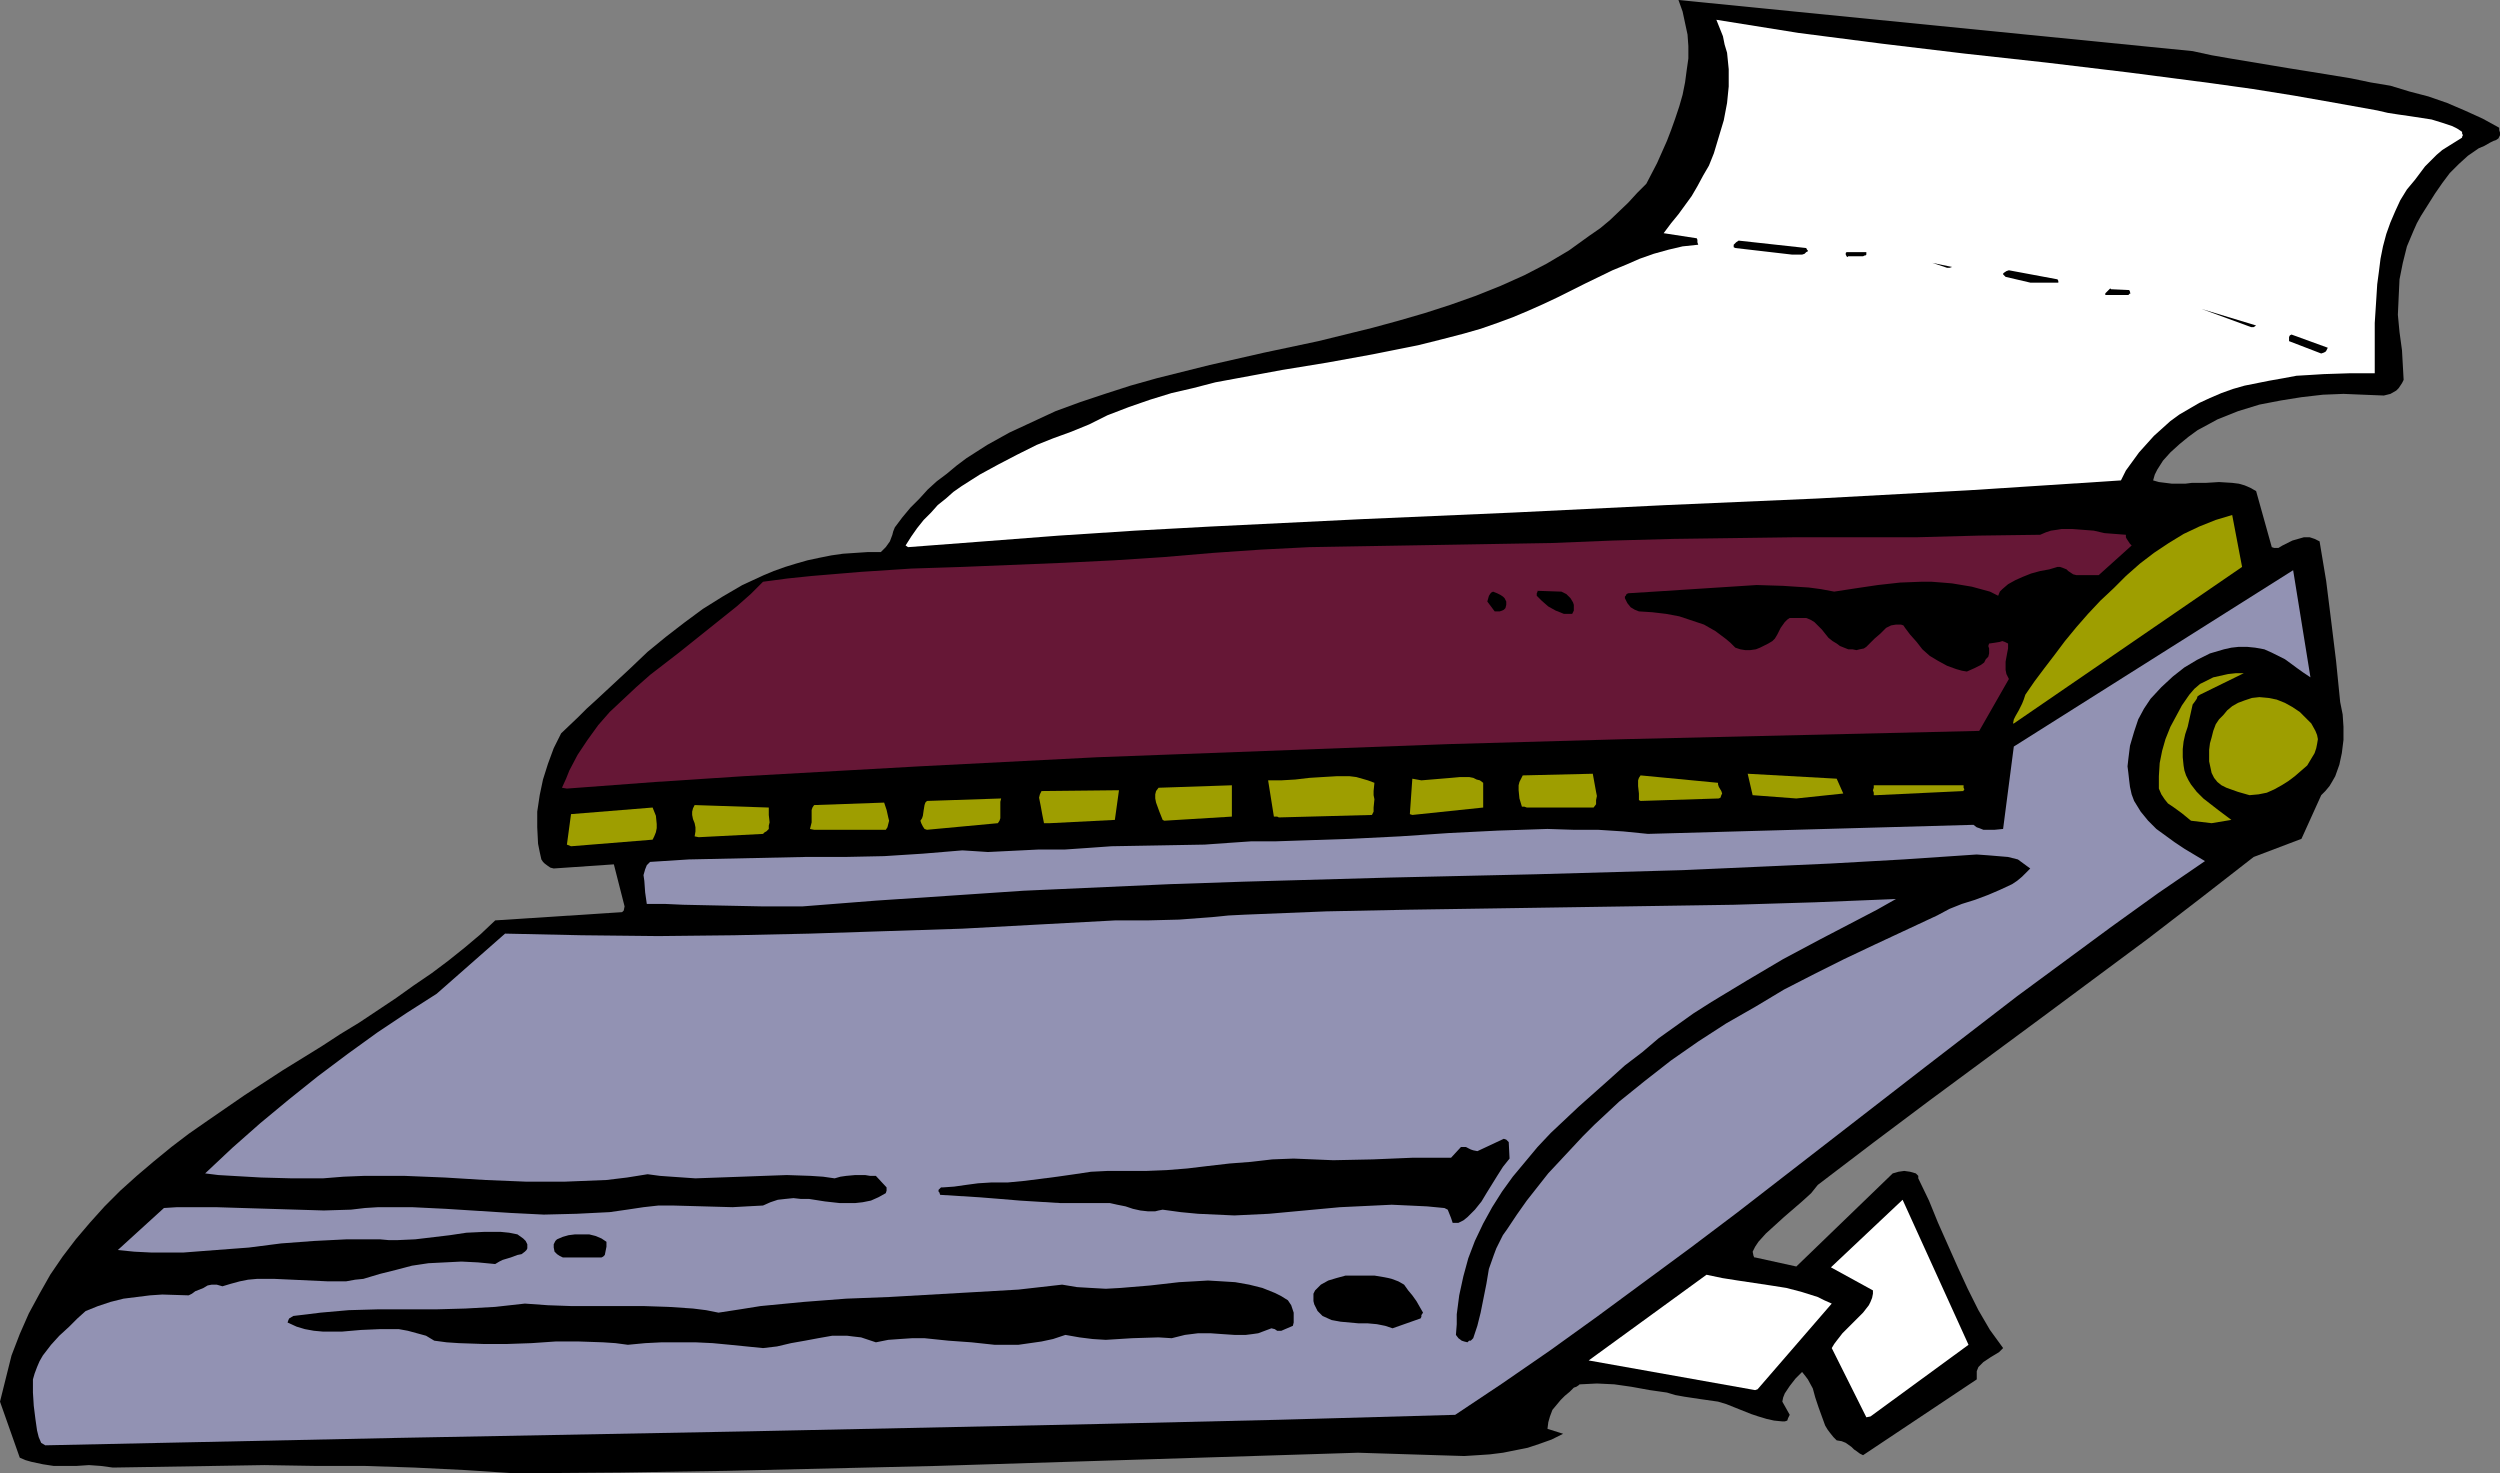
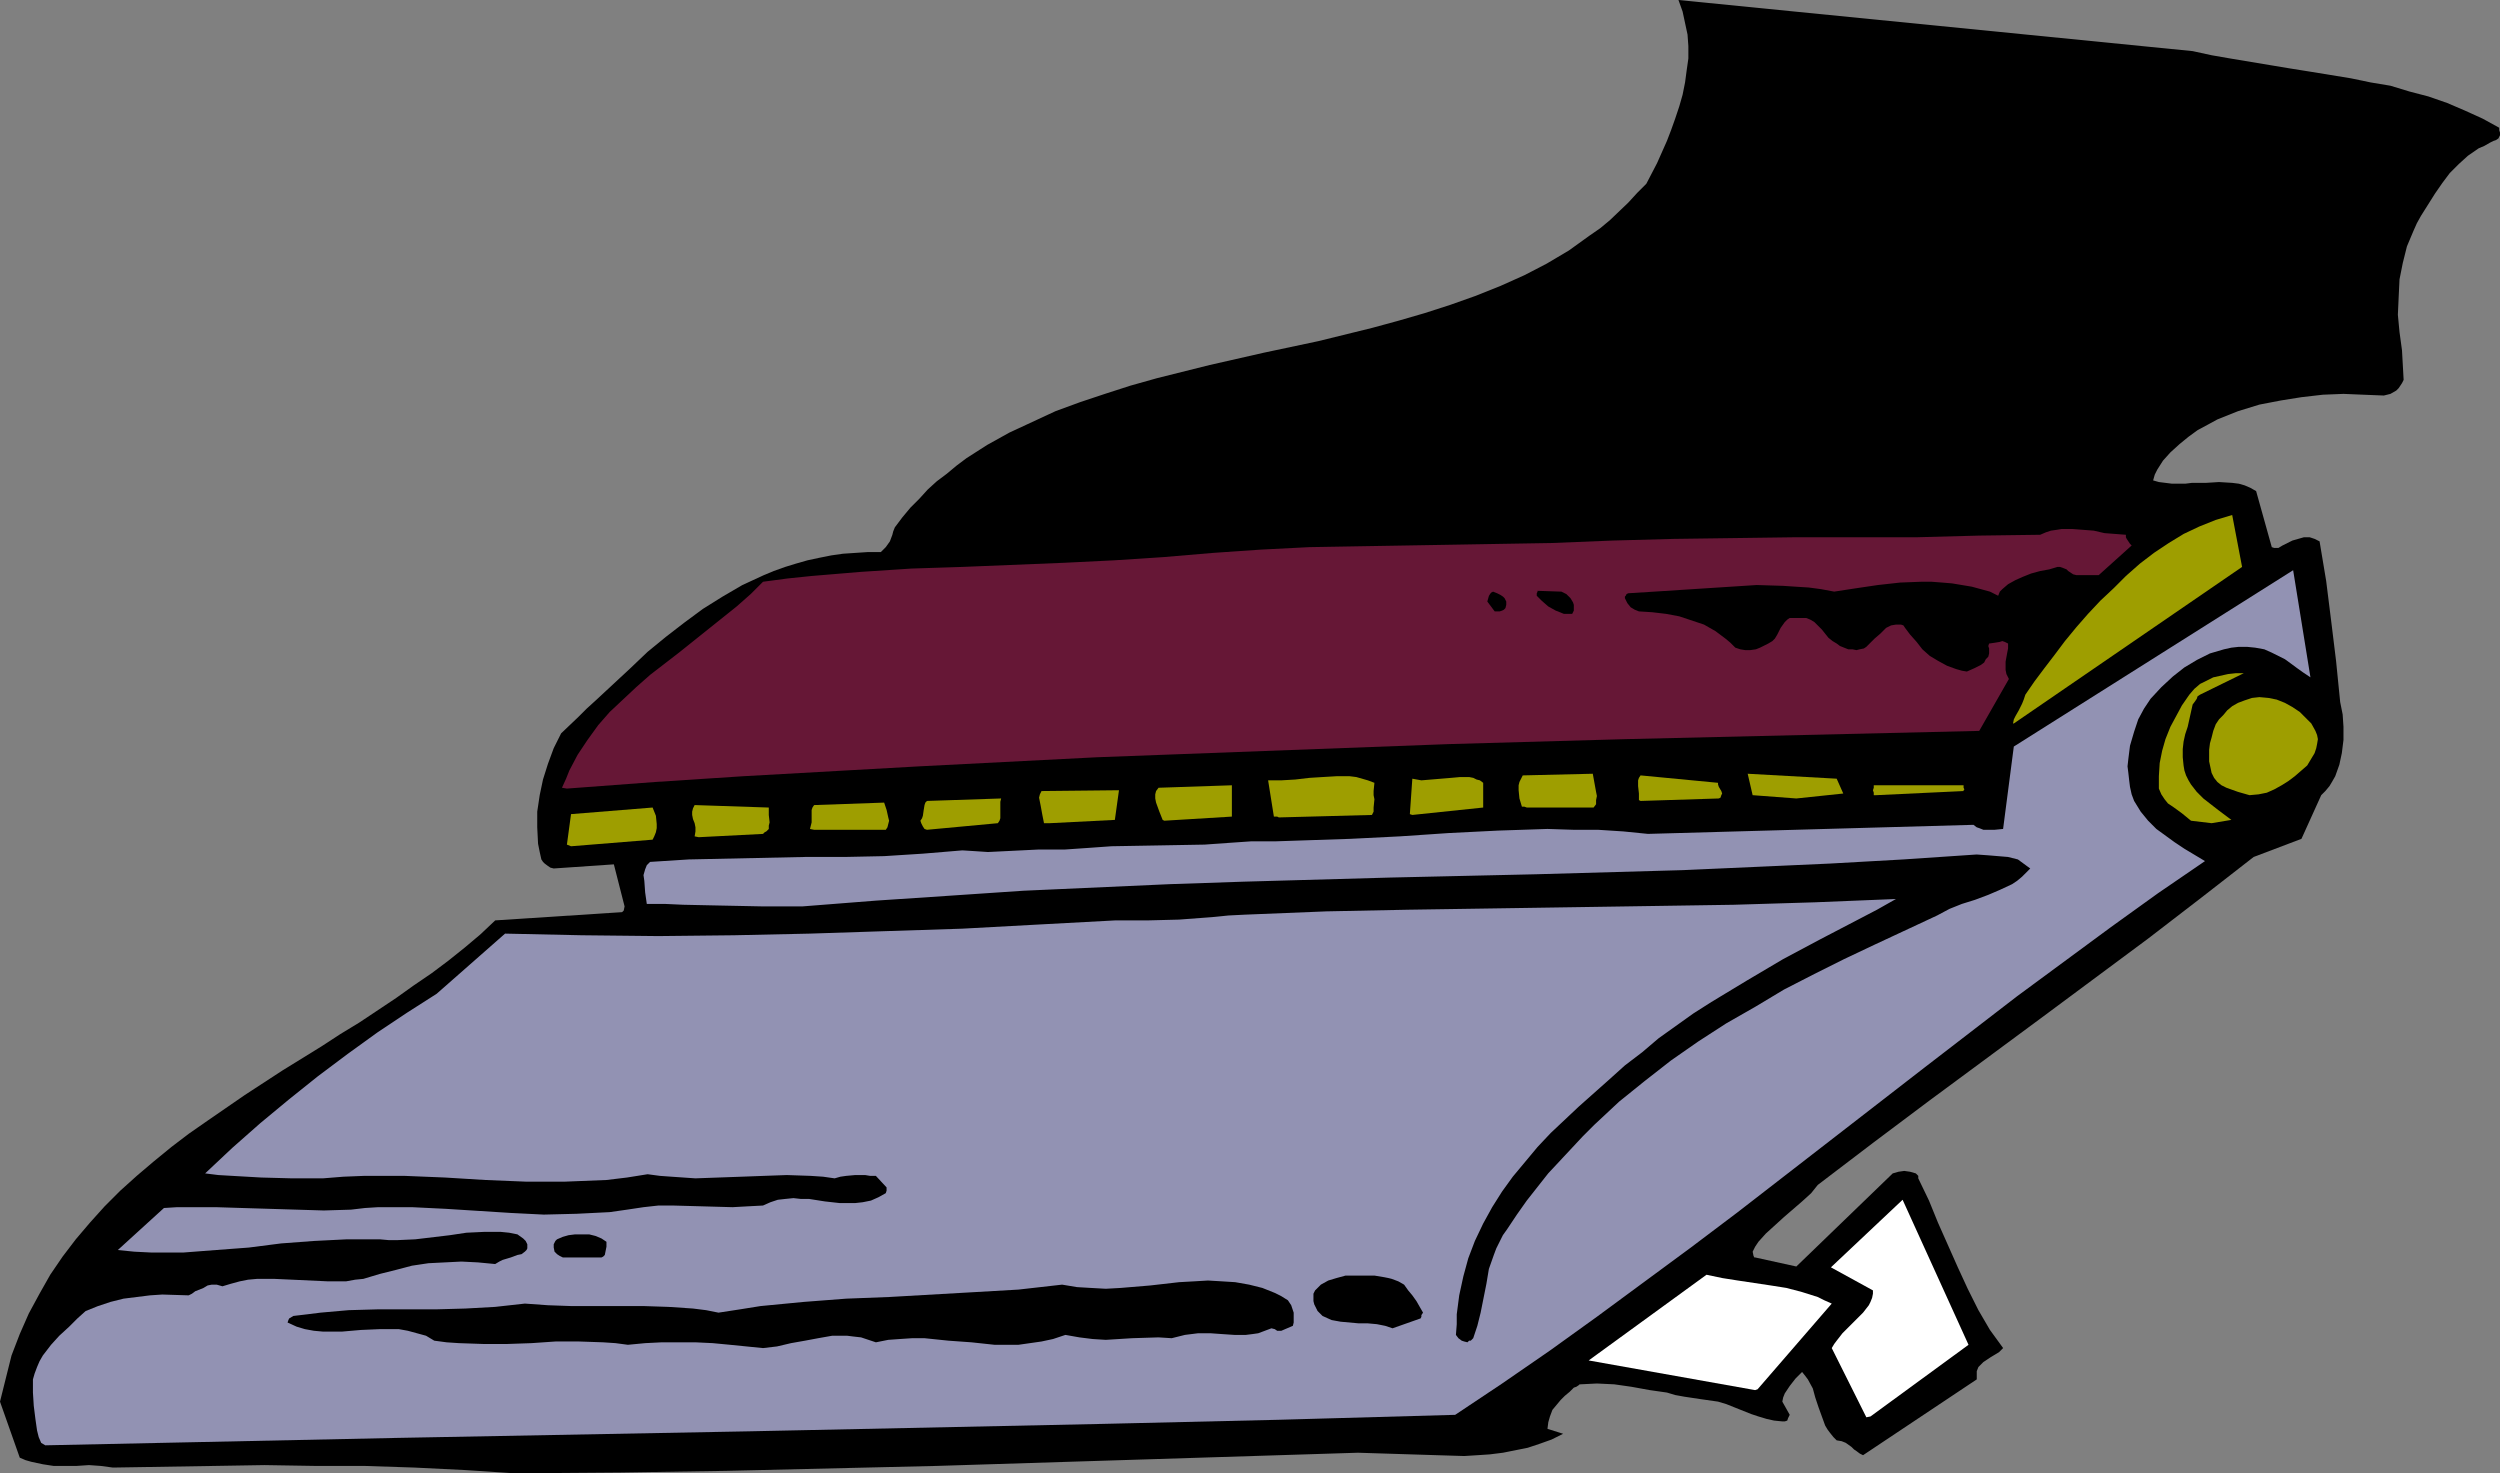
<svg xmlns="http://www.w3.org/2000/svg" xmlns:ns1="http://sodipodi.sourceforge.net/DTD/sodipodi-0.dtd" xmlns:ns2="http://www.inkscape.org/namespaces/inkscape" version="1.0" width="129.724mm" height="76.451mm" id="svg34" ns1:docname="Typewriter 07.wmf">
  <rect width="100%" height="100%" fill="#808080" stroke="none" />
  <ns1:namedview id="namedview34" pagecolor="#ffffff" bordercolor="#000000" borderopacity="0.25" ns2:showpageshadow="2" ns2:pageopacity="0.0" ns2:pagecheckerboard="0" ns2:deskcolor="#d1d1d1" ns2:document-units="mm" />
  <defs id="defs1">
    <pattern id="WMFhbasepattern" patternUnits="userSpaceOnUse" width="6" height="6" x="0" y="0" />
  </defs>
  <path style="fill:#000000;fill-opacity:1;fill-rule:evenodd;stroke:none" d="m 101,288.947 20.685,-0.162 20.685,-0.323 41.37,-0.97 41.37,-1.293 41.208,-1.293 5.171,0.162 5.171,0.162 5.171,0.162 5.333,0.162 2.586,-0.162 2.424,-0.162 2.586,-0.323 2.424,-0.485 2.424,-0.485 2.424,-0.808 2.262,-0.808 2.262,-1.131 -3.07,-0.97 0.162,-1.293 0.323,-1.131 0.485,-1.293 0.808,-0.97 0.808,-0.97 0.808,-0.808 0.97,-0.808 0.808,-0.808 0.485,-0.162 0.485,-0.323 0.162,-0.162 h 0.162 l 3.232,-0.162 3.394,0.162 3.394,0.485 3.555,0.646 3.394,0.485 1.616,0.485 1.778,0.323 3.232,0.485 3.394,0.485 1.616,0.485 1.616,0.646 3.232,1.293 1.454,0.485 1.616,0.485 1.454,0.323 1.616,0.162 h 0.485 l 0.485,-0.162 0.162,-0.485 0.323,-0.646 -1.454,-2.586 0.162,-0.808 0.323,-0.808 0.97,-1.454 1.131,-1.454 1.293,-1.293 0.646,0.808 0.485,0.646 0.97,1.778 0.485,1.778 0.646,1.939 0.646,1.778 0.646,1.778 0.485,0.808 0.485,0.646 0.646,0.808 0.646,0.646 0.97,0.162 0.808,0.323 1.131,0.808 0.485,0.485 0.485,0.323 0.646,0.485 0.646,0.323 22.301,-14.868 v -1.616 l 0.323,-0.808 0.485,-0.485 0.485,-0.485 1.454,-0.97 0.808,-0.485 0.808,-0.485 0.808,-0.808 -1.293,-1.778 -1.293,-1.778 -2.262,-3.878 -2.101,-4.202 -1.939,-4.202 -3.878,-8.727 -1.778,-4.363 -2.101,-4.363 V 230.77 230.608 l -0.485,-0.485 -1.131,-0.323 -1.131,-0.162 -1.131,0.162 -1.131,0.323 -18.907,18.261 -8.08,-1.778 h -0.162 l -0.162,-0.323 -0.162,-0.808 0.485,-0.97 0.646,-0.97 1.454,-1.616 1.778,-1.616 1.778,-1.616 3.555,-3.07 1.778,-1.616 1.293,-1.616 10.827,-8.242 10.989,-8.242 21.654,-15.999 10.666,-7.919 10.666,-7.919 10.504,-8.08 10.181,-7.919 9.373,-3.555 3.878,-8.565 0.808,-0.808 0.808,-0.97 0.485,-0.808 0.646,-1.131 0.808,-2.262 0.485,-2.262 0.323,-2.586 v -2.586 l -0.162,-2.424 -0.485,-2.424 -0.808,-8.08 -0.97,-7.919 -0.97,-7.757 -1.293,-7.757 -0.97,-0.485 -0.97,-0.323 h -1.131 l -1.131,0.323 -1.131,0.323 -0.97,0.485 -0.97,0.485 -0.808,0.485 h -0.323 -0.485 l -0.485,-0.162 -3.07,-10.989 -1.131,-0.646 -1.131,-0.485 -1.131,-0.323 -1.293,-0.162 -2.586,-0.162 -2.586,0.162 h -2.747 l -1.293,0.162 h -1.293 -1.293 l -1.293,-0.162 -1.293,-0.162 -1.131,-0.323 0.323,-1.131 0.485,-0.97 1.131,-1.778 1.454,-1.616 1.778,-1.616 1.778,-1.454 1.778,-1.293 2.101,-1.131 1.778,-0.97 4.04,-1.616 4.202,-1.293 4.202,-0.808 4.04,-0.646 4.202,-0.485 4.04,-0.162 3.878,0.162 4.04,0.162 1.293,-0.323 1.131,-0.646 0.485,-0.485 0.323,-0.485 0.323,-0.485 0.323,-0.646 -0.323,-5.818 -0.485,-3.555 -0.323,-3.394 0.162,-3.555 0.162,-3.394 0.646,-3.232 0.808,-3.232 1.293,-3.07 0.646,-1.454 0.808,-1.454 2.747,-4.363 1.454,-2.101 1.454,-1.939 1.778,-1.778 1.778,-1.616 2.101,-1.454 1.131,-0.485 1.131,-0.646 0.323,-0.162 0.323,-0.162 0.485,-0.162 0.485,-0.323 0.323,-0.646 v -0.485 l -0.162,-0.485 v -0.485 l -3.232,-1.778 -3.555,-1.616 -3.394,-1.454 -3.717,-1.293 -3.717,-0.97 -3.717,-1.131 -3.878,-0.646 -3.878,-0.808 -7.918,-1.293 -4.04,-0.646 -3.878,-0.646 -7.757,-1.293 -3.717,-0.646 -3.717,-0.808 L 329.179,0 l 0.808,2.262 0.485,2.262 0.485,2.262 0.162,2.262 v 2.424 l -0.323,2.262 -0.323,2.424 -0.485,2.424 -0.646,2.262 -0.808,2.424 -0.808,2.262 -0.808,2.101 -1.939,4.363 -2.101,4.04 -1.778,1.778 -1.778,1.939 -3.555,3.394 -1.939,1.616 -2.101,1.454 -4.04,2.909 -4.363,2.586 -4.363,2.262 -4.686,2.101 -4.848,1.939 -5.01,1.778 -5.01,1.616 -5.01,1.454 -5.333,1.454 -10.504,2.586 -10.666,2.262 -10.666,2.424 -5.171,1.293 -5.171,1.293 -5.171,1.454 -5.01,1.616 -4.848,1.616 -4.848,1.778 -4.525,2.101 -4.525,2.101 -4.363,2.424 -4.04,2.586 -1.939,1.454 -1.939,1.616 -1.939,1.454 -1.778,1.616 -1.616,1.778 -1.778,1.778 -1.616,1.939 -1.454,1.939 -0.323,0.808 -0.162,0.646 -0.485,1.293 -0.808,1.131 -0.485,0.485 -0.485,0.485 h -2.586 l -2.424,0.162 -2.424,0.162 -2.262,0.323 -2.424,0.485 -2.262,0.485 -2.262,0.646 -2.101,0.646 -2.262,0.808 -1.939,0.808 -4.202,1.939 -3.878,2.262 -3.878,2.424 -3.717,2.747 -3.555,2.747 -3.555,2.909 -3.394,3.232 -6.787,6.303 -1.778,1.616 -1.616,1.616 -3.394,3.232 -1.454,2.909 -1.131,3.07 -0.97,3.07 -0.646,3.07 -0.485,3.232 v 3.07 l 0.162,3.232 0.323,1.616 0.323,1.454 0.323,0.485 0.323,0.323 0.646,0.485 0.485,0.323 0.646,0.162 11.797,-0.808 2.101,8.242 -0.162,0.808 -0.162,0.162 -0.162,0.162 -24.886,1.616 -2.909,2.747 -3.07,2.586 -3.232,2.586 -3.232,2.424 -3.555,2.424 -3.394,2.424 -7.272,4.848 -3.717,2.262 -3.717,2.424 -7.595,4.686 -7.434,4.848 -7.272,5.01 -3.717,2.586 -3.394,2.586 -3.555,2.909 -3.232,2.747 -3.232,2.909 -3.07,3.07 -2.909,3.232 -2.747,3.232 -2.586,3.394 -2.424,3.555 -2.101,3.717 -2.101,3.878 -1.778,4.04 -1.616,4.202 -1.131,4.525 L 0,274.888 3.878,285.877 v 0 l 1.131,0.485 1.131,0.323 2.262,0.485 2.101,0.323 h 2.262 2.262 l 2.424,-0.162 2.262,0.162 2.424,0.323 10.019,-0.162 10.019,-0.162 9.696,-0.162 9.858,0.162 h 9.696 l 9.858,0.323 9.858,0.485 z" id="path1" />
  <path style="fill:#9292b3;fill-opacity:1;fill-rule:evenodd;stroke:none" d="m 8.888,283.453 69.003,-1.454 69.165,-1.293 69.165,-1.454 34.582,-0.808 34.582,-0.97 9.211,-6.141 9.373,-6.464 9.211,-6.626 9.211,-6.787 9.211,-6.787 9.211,-6.949 36.522,-28.281 18.261,-14.06 9.211,-6.787 9.211,-6.787 9.211,-6.626 9.211,-6.303 -4.04,-2.424 -1.939,-1.293 -1.778,-1.293 -1.778,-1.293 -1.616,-1.616 -1.454,-1.778 -1.293,-2.101 -0.485,-1.293 -0.323,-1.454 -0.162,-1.293 -0.162,-1.454 -0.162,-1.293 0.162,-1.454 0.323,-2.586 0.808,-2.747 0.808,-2.424 1.131,-2.101 1.293,-1.939 2.101,-2.262 2.262,-2.101 2.262,-1.778 2.424,-1.454 1.293,-0.646 1.293,-0.646 2.747,-0.808 1.454,-0.323 1.454,-0.162 h 1.616 l 1.616,0.162 1.778,0.323 1.454,0.646 1.293,0.646 1.293,0.646 2.424,1.778 1.131,0.808 1.454,0.97 -3.394,-21.008 -54.782,34.583 -2.101,16.16 -1.616,0.162 h -1.454 -0.808 l -0.808,-0.323 -0.485,-0.162 -0.646,-0.485 -63.832,1.778 -4.848,-0.485 -5.01,-0.323 h -4.848 l -5.01,-0.162 -9.696,0.323 -9.696,0.485 -9.534,0.646 -9.696,0.485 -9.696,0.323 -4.848,0.162 h -4.848 l -4.686,0.323 -4.525,0.323 -9.05,0.162 -9.211,0.162 -4.525,0.323 -4.686,0.323 h -2.586 -2.586 l -9.858,0.485 -2.424,-0.162 -2.586,-0.162 -7.757,0.646 -7.595,0.485 -7.757,0.162 h -7.757 l -15.19,0.323 -7.595,0.162 -7.595,0.485 -0.323,0.323 -0.323,0.323 -0.323,0.808 -0.323,1.131 0.162,1.131 0.162,2.262 0.162,1.131 0.162,1.131 h 3.555 l 3.555,0.162 7.595,0.162 7.918,0.162 h 7.918 l 14.382,-1.131 14.544,-0.97 14.382,-0.97 14.382,-0.646 14.382,-0.646 14.382,-0.485 28.765,-0.808 28.603,-0.646 28.765,-0.808 14.544,-0.646 14.382,-0.646 14.382,-0.808 14.382,-0.97 2.262,0.162 1.939,0.162 1.939,0.162 1.939,0.485 2.424,1.778 -0.808,0.808 -0.808,0.808 -0.97,0.808 -0.97,0.646 -2.424,1.131 -2.262,0.97 -2.586,0.97 -2.586,0.808 -2.424,0.97 -2.424,1.293 -12.12,5.656 -6.141,2.909 -5.818,2.909 -5.979,3.07 -5.656,3.394 -5.656,3.232 -5.494,3.555 -5.333,3.717 -5.171,4.04 -5.01,4.04 -4.848,4.525 -2.262,2.262 -2.262,2.424 -2.262,2.424 -2.262,2.424 -4.202,5.333 -1.939,2.747 -1.939,2.909 -0.808,1.131 -0.646,1.293 -0.646,1.293 -0.485,1.293 -0.97,2.747 -0.485,2.909 -1.131,5.656 -0.646,2.586 -0.808,2.424 -0.485,0.485 h -0.323 l -0.323,0.323 -0.646,-0.162 -0.485,-0.162 -0.646,-0.485 -0.485,-0.646 0.162,-2.101 v -1.939 l 0.485,-3.717 0.808,-3.717 0.97,-3.555 1.293,-3.394 1.616,-3.394 1.778,-3.232 1.939,-3.07 2.101,-2.909 2.424,-2.909 2.424,-2.909 2.586,-2.747 5.494,-5.171 5.818,-5.171 3.232,-2.909 3.394,-2.586 3.232,-2.747 3.394,-2.424 3.394,-2.424 3.555,-2.262 6.949,-4.202 7.11,-4.202 7.272,-3.878 7.434,-3.878 3.717,-1.939 3.717,-2.101 -15.837,0.646 -15.998,0.485 -31.835,0.485 -31.997,0.485 -15.998,0.323 -15.998,0.646 -3.232,0.162 -3.232,0.323 -6.464,0.485 -6.302,0.162 h -6.302 l -15.029,0.808 -14.867,0.808 -15.029,0.485 -14.867,0.485 -14.867,0.323 -14.867,0.162 -15.029,-0.162 -15.029,-0.323 -13.413,11.797 v 0 l -5.818,3.717 -5.818,3.878 -5.818,4.202 -5.818,4.363 -5.656,4.525 -5.656,4.686 -5.494,4.848 -5.333,5.01 2.586,0.323 2.747,0.162 5.656,0.323 5.979,0.162 h 6.141 l 4.04,-0.323 4.04,-0.162 h 7.918 l 7.918,0.323 7.918,0.485 7.918,0.323 h 3.878 3.878 l 4.04,-0.162 4.04,-0.162 4.04,-0.485 4.04,-0.646 2.424,0.323 2.262,0.162 4.686,0.323 4.525,-0.162 4.525,-0.162 4.363,-0.162 4.525,-0.162 4.686,0.162 2.424,0.162 2.262,0.323 1.131,-0.323 1.131,-0.162 1.778,-0.162 h 1.939 l 0.97,0.162 h 1.131 l 2.101,2.262 v 0.646 l -0.162,0.485 -1.454,0.808 -1.454,0.646 -1.616,0.323 -1.454,0.162 h -1.454 -1.616 l -2.909,-0.323 -3.07,-0.485 h -1.616 l -1.454,-0.162 -1.616,0.162 -1.454,0.162 -1.454,0.485 -1.454,0.646 -3.07,0.162 -2.909,0.162 -11.635,-0.323 h -2.909 l -2.909,0.323 -3.232,0.485 -3.394,0.485 -3.232,0.162 -3.232,0.162 -6.464,0.162 -6.464,-0.323 -12.766,-0.808 -6.626,-0.323 h -6.626 l -2.586,0.162 -2.747,0.323 -5.333,0.162 -5.333,-0.162 -5.333,-0.162 -5.333,-0.162 -5.171,-0.162 h -5.171 -2.424 l -2.586,0.162 -9.05,8.242 3.232,0.323 3.232,0.162 h 3.07 3.394 l 6.302,-0.485 6.464,-0.485 6.302,-0.808 6.464,-0.485 6.464,-0.323 h 3.232 3.232 l 1.778,0.162 h 1.616 l 3.555,-0.162 6.787,-0.808 3.232,-0.485 3.394,-0.162 h 1.616 1.778 l 1.616,0.162 1.616,0.323 1.131,0.808 0.485,0.485 0.323,0.646 v 0.485 0.323 l -0.162,0.323 -0.323,0.323 -0.646,0.485 -0.808,0.162 -1.293,0.485 -1.616,0.485 -0.646,0.323 -0.808,0.485 -3.394,-0.323 -3.232,-0.162 -3.232,0.162 -3.232,0.162 -3.232,0.485 -3.07,0.808 -3.232,0.808 -3.232,0.97 -1.616,0.162 -1.778,0.323 h -3.555 l -6.949,-0.323 -3.555,-0.162 h -3.394 l -1.778,0.162 -1.616,0.323 -1.778,0.485 -1.616,0.485 -1.131,-0.323 h -0.97 l -0.808,0.162 -0.808,0.485 -1.616,0.646 -0.646,0.485 -0.646,0.323 -5.171,-0.162 -2.424,0.162 -2.586,0.323 -2.586,0.323 -2.586,0.646 -2.424,0.808 -2.424,0.97 -1.616,1.454 -1.616,1.616 -1.939,1.778 -1.616,1.778 -1.616,2.101 -0.646,1.131 -0.485,1.131 -0.485,1.293 -0.323,1.131 v 1.293 1.293 l 0.162,2.586 0.323,2.586 0.323,2.262 0.323,1.293 0.485,1.131 z" id="path2" />
  <path style="fill:#ffffff;fill-opacity:1;fill-rule:evenodd;stroke:none" d="m 366.832,277.797 19.23,-14.06 -12.928,-28.442 -14.059,13.252 8.242,4.525 v 0.646 l -0.162,0.808 -0.323,0.808 -0.323,0.646 -1.131,1.454 -1.293,1.293 -2.747,2.747 -1.131,1.454 -0.485,0.646 -0.485,0.808 6.787,13.575 z" id="path3" />
  <path style="fill:#ffffff;fill-opacity:1;fill-rule:evenodd;stroke:none" d="m 344.692,272.464 14.544,-16.807 -1.454,-0.646 -1.293,-0.646 -3.07,-0.97 -3.07,-0.808 -3.07,-0.485 -6.464,-0.97 -3.07,-0.485 -3.07,-0.646 -23.109,16.807 32.643,5.818 z" id="path4" />
  <path style="fill:#000000;fill-opacity:1;fill-rule:evenodd;stroke:none" d="m 149.641,264.384 2.747,-0.323 2.747,-0.646 2.747,-0.485 2.586,-0.485 2.747,-0.485 h 2.909 l 1.293,0.162 1.454,0.162 1.454,0.485 1.454,0.485 2.424,-0.485 2.262,-0.162 2.424,-0.162 h 2.424 l 4.686,0.485 2.262,0.162 2.262,0.162 4.525,0.485 h 2.424 2.262 l 2.262,-0.323 2.262,-0.323 2.262,-0.485 2.424,-0.808 2.747,0.485 2.586,0.323 2.586,0.162 2.586,-0.162 2.586,-0.162 5.171,-0.162 2.586,0.162 1.293,-0.323 1.293,-0.323 1.293,-0.162 1.293,-0.162 h 2.424 l 2.262,0.162 2.424,0.162 h 2.262 l 1.293,-0.162 1.131,-0.162 1.293,-0.485 1.293,-0.485 0.646,0.162 0.485,0.323 h 0.808 l 2.262,-0.97 0.162,-0.646 v -0.646 -1.293 l -0.485,-1.454 -0.646,-0.97 -1.293,-0.808 -1.293,-0.646 -2.424,-0.97 -2.586,-0.646 -2.747,-0.485 -2.586,-0.162 -2.747,-0.162 -2.747,0.162 -2.909,0.162 -5.656,0.646 -5.818,0.485 -2.909,0.162 -2.909,-0.162 -2.747,-0.162 -2.909,-0.485 -8.565,0.97 -8.403,0.485 -16.968,0.97 -8.403,0.323 -8.403,0.646 -8.403,0.808 -4.04,0.646 -4.202,0.646 -2.424,-0.485 -2.586,-0.323 -4.848,-0.323 -4.848,-0.162 h -4.848 -4.686 -4.686 l -4.525,-0.162 -4.525,-0.323 -5.818,0.646 -5.818,0.323 -5.818,0.162 H 74.013 l -5.656,0.162 -5.494,0.485 -2.586,0.323 -2.747,0.323 -0.808,0.485 -0.162,0.323 -0.162,0.485 1.778,0.808 1.616,0.485 1.778,0.323 1.778,0.162 h 1.778 1.939 l 3.717,-0.323 3.717,-0.162 h 1.939 1.778 l 1.778,0.323 1.778,0.485 1.778,0.485 1.616,0.97 2.424,0.323 2.424,0.162 4.686,0.162 h 4.848 l 4.686,-0.162 4.686,-0.323 h 4.686 l 4.686,0.162 2.424,0.162 2.424,0.323 3.394,-0.323 3.232,-0.162 h 3.394 3.232 l 3.394,0.162 3.394,0.323 3.232,0.323 z" id="path5" />
  <path style="fill:#000000;fill-opacity:1;fill-rule:evenodd;stroke:none" d="m 273.104,260.505 5.494,-1.939 v 0 l 0.162,-0.323 v -0.323 l 0.323,-0.485 -1.293,-2.262 -0.808,-1.131 -0.808,-0.97 -0.808,-1.131 -1.131,-0.646 -1.293,-0.485 -0.646,-0.162 -0.808,-0.162 -1.939,-0.323 h -1.939 -1.939 -1.778 l -1.778,0.485 -1.616,0.485 -1.454,0.808 -1.131,1.131 -0.323,0.646 v 0.808 0.646 l 0.162,0.646 0.323,0.646 0.323,0.646 0.485,0.485 0.485,0.485 1.778,0.808 1.778,0.323 1.778,0.162 1.778,0.162 h 1.778 l 1.778,0.162 1.616,0.323 z" id="path6" />
  <path style="fill:#000000;fill-opacity:1;fill-rule:evenodd;stroke:none" d="m 111.181,246.607 h 6.787 l 0.323,-0.162 0.323,-0.323 0.162,-0.808 0.162,-0.808 v -0.97 l -0.97,-0.646 -1.131,-0.485 -1.293,-0.323 h -1.293 -1.454 l -1.293,0.162 -1.131,0.323 -1.131,0.485 -0.323,0.323 -0.323,0.646 v 0.646 l 0.162,0.808 0.485,0.485 0.485,0.323 0.646,0.323 z" id="path7" />
-   <path style="fill:#000000;fill-opacity:1;fill-rule:evenodd;stroke:none" d="m 285.385,239.82 h 0.646 l 0.97,-0.485 0.808,-0.646 1.454,-1.454 1.293,-1.616 0.97,-1.616 2.101,-3.394 1.131,-1.778 1.293,-1.616 -0.162,-3.232 -0.162,-0.162 -0.162,-0.162 -0.162,-0.162 -0.485,-0.162 -5.171,2.424 -0.808,-0.162 -0.485,-0.162 -0.323,-0.162 -0.646,-0.323 h -0.485 -0.485 l -1.939,2.101 h -7.595 l -3.878,0.162 -3.878,0.162 -7.757,0.162 -3.878,-0.162 -3.878,-0.162 -4.202,0.162 -4.202,0.485 -4.202,0.323 -4.202,0.485 -4.04,0.485 -4.04,0.323 -4.04,0.162 h -4.202 -3.394 l -3.232,0.162 -3.232,0.485 -3.394,0.485 -6.302,0.808 -3.394,0.323 h -3.232 l -2.586,0.162 -2.424,0.323 -2.262,0.323 -2.262,0.162 h -0.323 l -0.323,0.323 -0.162,0.162 v 0.323 l 0.162,0.162 0.162,0.485 7.757,0.485 4.04,0.323 3.878,0.323 7.918,0.485 h 4.04 4.04 1.616 l 1.454,0.323 1.616,0.323 1.454,0.485 1.454,0.323 1.454,0.162 h 1.454 l 0.646,-0.162 0.808,-0.162 3.555,0.485 3.394,0.323 3.555,0.162 3.555,0.162 3.394,-0.162 3.394,-0.162 6.949,-0.646 6.949,-0.646 6.787,-0.323 3.394,-0.162 3.555,0.162 3.394,0.162 3.394,0.323 0.323,0.162 0.323,0.162 0.323,0.808 0.323,0.808 0.323,0.97 z" id="path8" />
  <path style="fill:#9e9e00;fill-opacity:1;fill-rule:evenodd;stroke:none" d="m 433.734,161.442 3.878,-0.646 -1.293,-0.97 -1.293,-0.97 -1.454,-1.131 -1.454,-1.131 -1.293,-1.293 -1.131,-1.454 -0.485,-0.808 -0.485,-0.97 -0.323,-0.97 -0.162,-0.97 -0.162,-1.616 v -1.616 l 0.162,-1.454 0.323,-1.454 0.485,-1.454 0.646,-2.909 0.323,-1.454 0.485,-0.646 0.323,-0.485 0.162,-0.485 0.485,-0.323 8.565,-4.202 h -1.616 l -1.454,0.162 -1.454,0.323 -1.454,0.323 -1.293,0.646 -1.293,0.646 -1.131,0.97 -0.97,1.131 -1.454,2.101 -1.131,2.101 -1.131,2.101 -0.97,2.424 -0.646,2.262 -0.485,2.424 -0.162,2.586 v 2.424 l 0.485,1.131 0.646,0.97 0.646,0.808 0.97,0.646 1.778,1.293 1.778,1.454 z" id="path9" />
  <path style="fill:#9e9e00;fill-opacity:1;fill-rule:evenodd;stroke:none" d="m 111.989,165.967 15.998,-1.293 0.323,-0.646 0.323,-0.808 0.162,-0.808 v -0.808 l -0.162,-1.616 -0.323,-0.808 -0.323,-0.808 -15.998,1.293 -0.808,5.979 z" id="path10" />
  <path style="fill:#9e9e00;fill-opacity:1;fill-rule:evenodd;stroke:none" d="m 137.037,164.189 12.605,-0.646 0.323,-0.323 0.323,-0.162 0.485,-0.485 v -0.646 l 0.162,-0.646 -0.162,-1.454 v -0.808 -0.646 l -14.544,-0.485 -0.323,0.646 -0.162,0.646 v 0.646 l 0.162,0.808 0.323,0.808 0.162,0.808 v 0.808 l -0.162,0.97 z" id="path11" />
  <path style="fill:#9e9e00;fill-opacity:1;fill-rule:evenodd;stroke:none" d="m 159.661,162.735 h 14.059 l 0.323,-0.485 0.162,-0.646 0.162,-0.646 -0.162,-0.646 -0.323,-1.454 -0.485,-1.454 -13.736,0.485 -0.323,0.485 -0.162,0.485 v 2.424 l -0.162,0.646 -0.162,0.646 z" id="path12" />
  <path style="fill:#9e9e00;fill-opacity:1;fill-rule:evenodd;stroke:none" d="m 181.8,162.735 13.898,-1.293 0.323,-0.485 0.162,-0.485 v -1.293 -0.646 -1.293 l 0.162,-0.646 -14.544,0.485 -0.323,0.323 -0.162,0.485 -0.162,0.97 -0.162,1.131 -0.162,0.485 -0.323,0.485 0.162,0.485 0.162,0.323 0.162,0.323 0.323,0.485 z" id="path13" />
  <path style="fill:#9e9e00;fill-opacity:1;fill-rule:evenodd;stroke:none" d="m 205.878,161.442 12.766,-0.646 0.808,-5.818 -15.19,0.162 -0.323,0.646 -0.162,0.646 0.162,0.808 0.162,0.808 0.323,1.778 0.323,1.616 z" id="path14" />
  <path style="fill:#9e9e00;fill-opacity:1;fill-rule:evenodd;stroke:none" d="m 228.341,160.957 13.251,-0.808 v -6.141 l -14.382,0.485 -0.485,0.646 -0.162,0.646 v 0.808 l 0.162,0.808 0.646,1.778 0.646,1.616 z" id="path15" />
  <path style="fill:#9e9e00;fill-opacity:1;fill-rule:evenodd;stroke:none" d="m 250.803,160.311 18.261,-0.485 0.323,-0.646 v -0.808 l 0.162,-1.616 -0.162,-0.808 v -0.808 l 0.162,-1.616 -1.293,-0.485 -1.131,-0.323 -1.131,-0.323 -1.293,-0.162 h -2.586 l -2.747,0.162 -2.586,0.162 -2.747,0.323 -2.747,0.162 h -2.586 l 1.131,7.111 h 0.323 0.323 z" id="path16" />
  <path style="fill:#9e9e00;fill-opacity:1;fill-rule:evenodd;stroke:none" d="m 276.982,159.826 13.898,-1.454 v -4.848 l -0.646,-0.485 -0.646,-0.162 -0.646,-0.323 -0.808,-0.162 h -1.778 l -1.778,0.162 -1.939,0.162 -1.939,0.162 -1.939,0.162 -1.778,-0.323 -0.485,6.949 z" id="path17" />
  <path style="fill:#9e9e00;fill-opacity:1;fill-rule:evenodd;stroke:none" d="m 299.444,158.372 h 13.09 l 0.485,-0.646 v -0.808 l 0.162,-0.808 -0.162,-0.808 -0.323,-1.778 -0.323,-1.778 -13.736,0.323 -0.323,0.646 -0.323,0.646 -0.162,0.646 v 0.97 l 0.162,1.616 0.485,1.616 h 0.323 0.162 z" id="path18" />
  <path style="fill:#9e9e00;fill-opacity:1;fill-rule:evenodd;stroke:none" d="m 321.745,157.079 15.352,-0.485 0.323,-0.162 0.162,-0.485 0.162,-0.323 -0.162,-0.485 -0.485,-0.808 -0.162,-0.485 v -0.323 l -15.19,-1.454 -0.323,0.485 -0.162,0.485 v 0.485 0.646 l 0.162,1.454 v 0.646 0.646 z" id="path19" />
  <path style="fill:#9e9e00;fill-opacity:1;fill-rule:evenodd;stroke:none" d="m 352.288,156.594 9.211,-0.97 -1.293,-2.909 -17.453,-0.97 0.97,4.202 z" id="path20" />
  <path style="fill:#9e9e00;fill-opacity:1;fill-rule:evenodd;stroke:none" d="m 367.963,155.948 17.13,-0.808 v -0.162 l 0.162,-0.162 -0.162,-0.323 v -0.485 h -17.614 v 0.485 l -0.162,0.485 0.162,0.485 v 0.485 z" id="path21" />
  <path style="fill:#9e9e00;fill-opacity:1;fill-rule:evenodd;stroke:none" d="m 441.168,155.948 1.778,-0.162 1.616,-0.323 1.454,-0.646 1.454,-0.808 1.293,-0.808 1.293,-0.97 2.424,-2.101 0.97,-1.616 0.485,-0.808 0.323,-0.97 0.162,-0.808 0.162,-0.97 -0.162,-0.808 -0.323,-0.808 -0.808,-1.454 -1.131,-1.131 -1.131,-1.131 -1.454,-0.97 -1.454,-0.808 -1.616,-0.646 -1.616,-0.323 -1.778,-0.162 -1.454,0.162 -1.454,0.485 -1.293,0.485 -1.131,0.646 -0.97,0.808 -0.808,0.97 -0.808,0.808 -0.646,0.97 -0.485,1.293 -0.323,1.293 -0.323,1.131 -0.162,1.293 v 1.131 1.131 l 0.485,2.262 0.485,0.97 0.646,0.808 0.808,0.646 0.97,0.485 2.262,0.808 1.131,0.323 z" id="path22" />
  <path style="fill:#661736;fill-opacity:1;fill-rule:evenodd;stroke:none" d="m 111.181,154.655 17.291,-1.293 17.291,-1.131 17.291,-0.97 17.291,-0.97 34.744,-1.778 34.582,-1.293 34.582,-1.293 34.582,-0.97 69.326,-1.616 5.818,-10.181 -0.485,-0.97 -0.162,-0.808 v -0.808 -0.808 l 0.323,-1.778 0.162,-0.808 v -0.97 l -0.323,-0.162 -0.323,-0.162 -0.485,-0.162 -0.485,0.162 -0.97,0.162 -1.131,0.162 -0.162,0.485 0.162,0.485 v 0.97 l -0.162,0.646 -0.485,0.485 -0.323,0.646 -0.646,0.485 -1.293,0.646 -1.454,0.646 -0.97,-0.162 -1.131,-0.323 -1.778,-0.646 -1.778,-0.97 -1.616,-0.97 -1.454,-1.293 -1.131,-1.454 -1.293,-1.454 -0.97,-1.293 -0.323,-0.485 -0.485,-0.162 h -0.485 -0.485 l -0.97,0.162 -0.97,0.485 -0.646,0.646 -0.485,0.485 -1.131,0.97 -0.808,0.808 -0.808,0.808 -0.485,0.323 -0.808,0.162 -0.646,0.162 -0.808,-0.162 h -0.808 l -0.808,-0.323 -0.808,-0.323 -0.646,-0.485 -0.808,-0.485 -0.808,-0.646 -0.646,-0.808 -0.646,-0.808 -1.454,-1.454 -0.808,-0.485 -0.808,-0.323 h -3.232 l -0.485,0.323 -0.485,0.485 -0.808,1.131 -0.646,1.293 -0.485,0.808 -0.485,0.485 -0.808,0.485 -0.646,0.323 -0.97,0.485 -0.808,0.323 -1.131,0.162 h -0.97 l -0.97,-0.162 -0.97,-0.323 -0.97,-0.97 -0.97,-0.808 -1.939,-1.454 -2.262,-1.293 -2.424,-0.808 -2.424,-0.808 -2.586,-0.485 -2.747,-0.323 -2.586,-0.162 -0.808,-0.323 -0.808,-0.485 -0.646,-0.808 -0.485,-0.97 v -0.323 l 0.162,-0.162 0.162,-0.323 0.323,-0.162 5.171,-0.323 5.01,-0.323 10.019,-0.646 5.01,-0.323 5.171,0.162 2.424,0.162 2.586,0.162 2.424,0.323 2.586,0.485 4.202,-0.646 4.363,-0.646 4.363,-0.485 4.202,-0.162 h 1.939 l 2.101,0.162 1.939,0.162 1.939,0.323 1.939,0.323 1.778,0.485 1.778,0.485 1.616,0.808 0.323,-0.808 0.485,-0.485 1.131,-0.97 1.454,-0.808 1.454,-0.646 1.616,-0.646 1.778,-0.485 1.778,-0.323 1.616,-0.485 h 0.485 l 0.485,0.162 0.808,0.323 0.323,0.323 0.485,0.323 0.485,0.323 0.646,0.162 h 4.363 l 6.464,-5.818 -0.323,-0.323 -0.323,-0.485 -0.323,-0.485 -0.162,-0.323 v -0.485 l -2.101,-0.162 -2.101,-0.162 -2.101,-0.485 -2.101,-0.162 -2.101,-0.162 h -2.101 l -0.97,0.162 -1.131,0.162 -0.97,0.323 -1.131,0.485 -11.958,0.162 -12.12,0.323 H 364.084 352.126 l -23.917,0.323 -11.958,0.323 -11.958,0.485 -9.696,0.162 -9.373,0.162 -19.069,0.323 -9.373,0.162 -9.534,0.485 -9.373,0.646 -9.534,0.808 -9.858,0.646 -9.858,0.485 -19.877,0.808 -10.019,0.323 -9.858,0.646 -9.696,0.808 -4.686,0.485 -4.848,0.646 -2.424,2.424 -2.747,2.424 -5.656,4.525 -5.656,4.525 -5.656,4.363 -2.747,2.424 -2.586,2.424 -2.586,2.424 -2.262,2.586 -2.101,2.909 -1.939,2.909 -1.616,3.07 -0.646,1.616 -0.808,1.778 z" id="path23" />
  <path style="fill:#9e9e00;fill-opacity:1;fill-rule:evenodd;stroke:none" d="m 394.95,141.888 44.763,-30.705 -1.939,-10.181 -3.232,0.97 -3.232,1.293 -3.07,1.454 -2.909,1.778 -2.909,1.939 -2.747,2.101 -2.747,2.424 -2.424,2.424 -2.586,2.424 -2.424,2.586 -2.262,2.586 -2.262,2.747 -1.939,2.586 -2.101,2.747 -1.939,2.586 -1.778,2.586 -0.323,0.97 -0.323,0.808 -0.646,1.293 -0.646,1.131 -0.323,0.646 -0.162,0.808 z" id="path24" />
  <path style="fill:#000000;fill-opacity:1;fill-rule:evenodd;stroke:none" d="m 306.716,120.395 h 1.293 0.323 l 0.162,-0.323 0.162,-0.323 v -0.485 -0.646 l -0.162,-0.485 -0.485,-0.808 -0.808,-0.808 -0.97,-0.485 -4.686,-0.162 v 0 0.162 l -0.162,0.323 v 0.485 l 0.97,0.97 1.293,1.131 1.454,0.808 z" id="path25" />
  <path style="fill:#000000;fill-opacity:1;fill-rule:evenodd;stroke:none" d="m 293.627,119.91 h 0.485 l 0.485,-0.162 0.323,-0.162 0.323,-0.323 0.162,-0.646 v -0.646 l -0.323,-0.646 -0.323,-0.323 -0.485,-0.323 -0.323,-0.162 -0.323,-0.162 -0.808,-0.323 -0.323,0.162 -0.162,0.162 -0.323,0.485 -0.323,1.131 1.454,1.939 z" id="path26" />
-   <path style="fill:#ffffff;fill-opacity:1;fill-rule:evenodd;stroke:none" d="m 178.083,107.305 14.867,-1.131 14.706,-1.131 14.867,-0.97 14.867,-0.808 29.734,-1.454 29.734,-1.293 29.734,-1.454 29.734,-1.293 29.734,-1.616 15.029,-0.97 14.867,-0.97 0.97,-1.939 1.293,-1.778 1.293,-1.778 1.454,-1.616 1.454,-1.616 1.616,-1.454 1.616,-1.454 1.778,-1.293 1.939,-1.131 1.939,-1.131 2.101,-0.97 2.262,-0.97 2.262,-0.808 2.262,-0.646 2.424,-0.485 2.424,-0.485 2.747,-0.485 2.586,-0.485 2.747,-0.162 2.586,-0.162 5.01,-0.162 h 5.01 v -9.858 l 0.323,-5.01 0.162,-2.586 0.323,-2.424 0.323,-2.586 0.485,-2.424 0.646,-2.424 0.808,-2.262 0.97,-2.262 0.97,-2.101 1.293,-2.101 1.616,-1.939 0.97,-1.293 0.97,-1.293 1.131,-1.131 1.131,-1.131 1.131,-0.97 1.293,-0.808 2.586,-1.616 v -0.162 l 0.162,-0.323 -0.162,-0.323 v -0.323 l -0.97,-0.646 -0.97,-0.485 -1.939,-0.646 -2.101,-0.646 -2.101,-0.323 -2.101,-0.323 -2.262,-0.323 -2.101,-0.323 -2.101,-0.485 -8.08,-1.454 -8.242,-1.454 -8.08,-1.293 -8.08,-1.131 -16.16,-2.101 -16.16,-1.939 -16.16,-1.778 -16.16,-1.939 -16.322,-2.101 -8.08,-1.293 -8.08,-1.293 0.646,1.616 0.646,1.616 0.323,1.616 0.485,1.616 0.162,1.616 0.162,1.616 v 3.394 l -0.323,3.232 -0.646,3.394 -0.97,3.232 -0.97,3.232 -0.97,2.424 -1.131,1.939 -1.131,2.101 -1.131,1.939 -2.586,3.555 -1.454,1.778 -1.454,1.939 6.302,0.97 h 0.162 l 0.162,0.323 v 0.485 l 0.162,0.485 -3.07,0.323 -2.747,0.646 -2.909,0.808 -2.747,0.97 -2.586,1.131 -2.747,1.131 -5.333,2.586 -5.494,2.747 -2.747,1.293 -2.909,1.293 -3.07,1.293 -3.07,1.131 -3.232,1.131 -3.394,0.97 -4.363,1.131 -4.525,1.131 -8.888,1.778 -8.888,1.616 -8.888,1.454 -8.726,1.616 -4.363,0.808 -4.363,1.131 -4.202,0.97 -4.202,1.293 -4.202,1.454 -4.202,1.616 -3.555,1.778 -3.555,1.454 -3.555,1.293 -3.232,1.293 -3.878,1.939 -3.717,1.939 -3.555,1.939 -3.555,2.262 -1.616,1.131 -1.454,1.293 -1.616,1.293 -1.293,1.454 -1.454,1.454 -1.293,1.616 -1.131,1.616 -1.131,1.778 z" id="path27" />
  <path style="fill:#000000;fill-opacity:1;fill-rule:evenodd;stroke:none" d="m 455.711,69.166 0.323,-0.162 0.162,-0.162 0.323,-0.646 -7.11,-2.586 -0.323,0.162 -0.162,0.323 v 0.485 0.323 l 6.302,2.424 z" id="path28" />
  <path style="fill:#000000;fill-opacity:1;fill-rule:evenodd;stroke:none" d="m 441.976,64.157 0.485,-0.323 -10.666,-3.232 9.696,3.555 z" id="path29" />
  <path style="fill:#000000;fill-opacity:1;fill-rule:evenodd;stroke:none" d="m 413.534,57.854 h 3.878 l 0.162,-0.162 0.162,-0.162 h 0.162 l -0.162,-0.162 v -0.162 l -0.162,-0.323 -3.555,-0.162 -0.162,-0.162 -0.162,0.162 -0.485,0.485 -0.323,0.323 v 0.323 h 0.162 0.162 z" id="path30" />
  <path style="fill:#000000;fill-opacity:1;fill-rule:evenodd;stroke:none" d="m 398.182,55.43 h 5.333 0.162 v -0.162 -0.162 l -0.162,-0.323 -9.534,-1.778 -0.485,0.162 -0.485,0.323 -0.162,0.162 v 0.162 l 0.162,0.162 0.323,0.323 z" id="path31" />
  <path style="fill:#000000;fill-opacity:1;fill-rule:evenodd;stroke:none" d="m 381.86,52.521 h 0.485 l 0.485,-0.162 -3.878,-0.808 z" id="path32" />
-   <path style="fill:#000000;fill-opacity:1;fill-rule:evenodd;stroke:none" d="m 362.468,50.259 h 2.909 l 0.323,-0.162 h 0.162 l 0.162,-0.162 v -0.485 h -3.555 -0.323 l -0.162,0.162 v 0.162 0.162 l 0.162,0.323 0.162,0.162 z" id="path33" />
  <path style="fill:#000000;fill-opacity:1;fill-rule:evenodd;stroke:none" d="m 351.48,49.936 h 1.939 l 0.485,-0.162 0.323,-0.323 0.323,-0.162 v -0.162 l -0.162,-0.162 -0.162,-0.323 -13.251,-1.454 -0.485,0.323 -0.323,0.323 -0.162,0.162 v 0.162 0.323 l 0.323,0.162 z" id="path34" />
</svg>